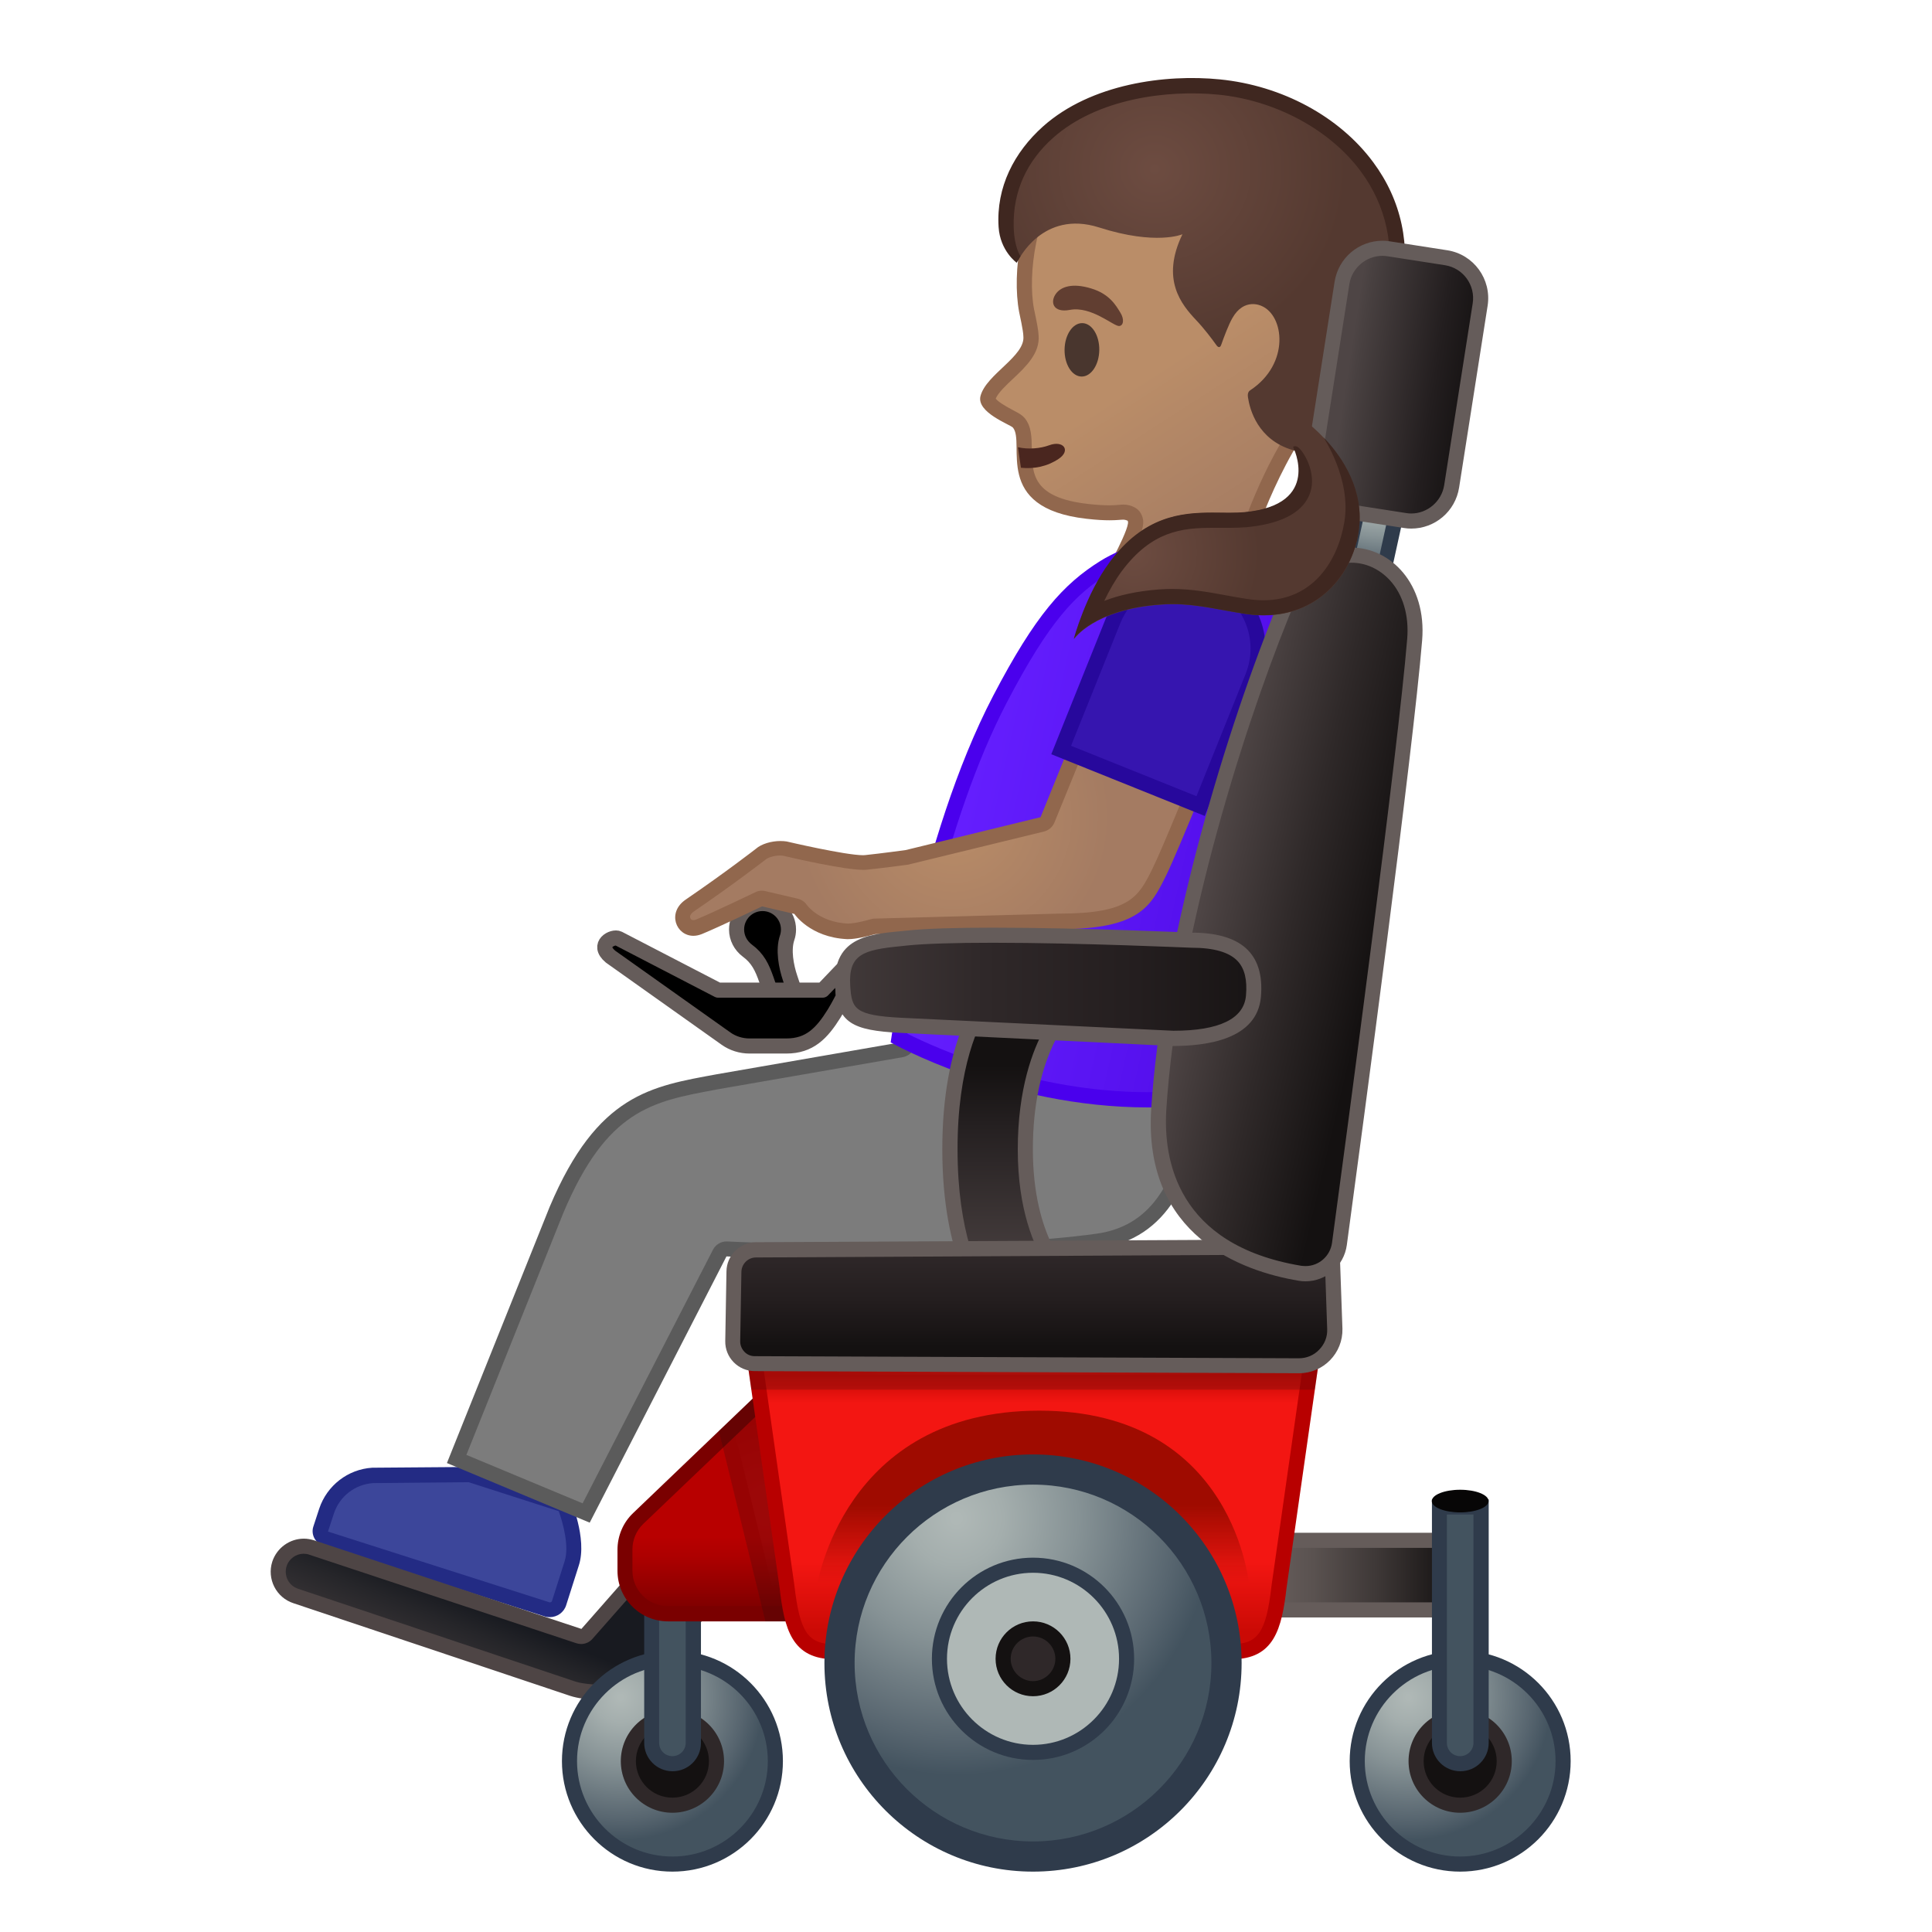
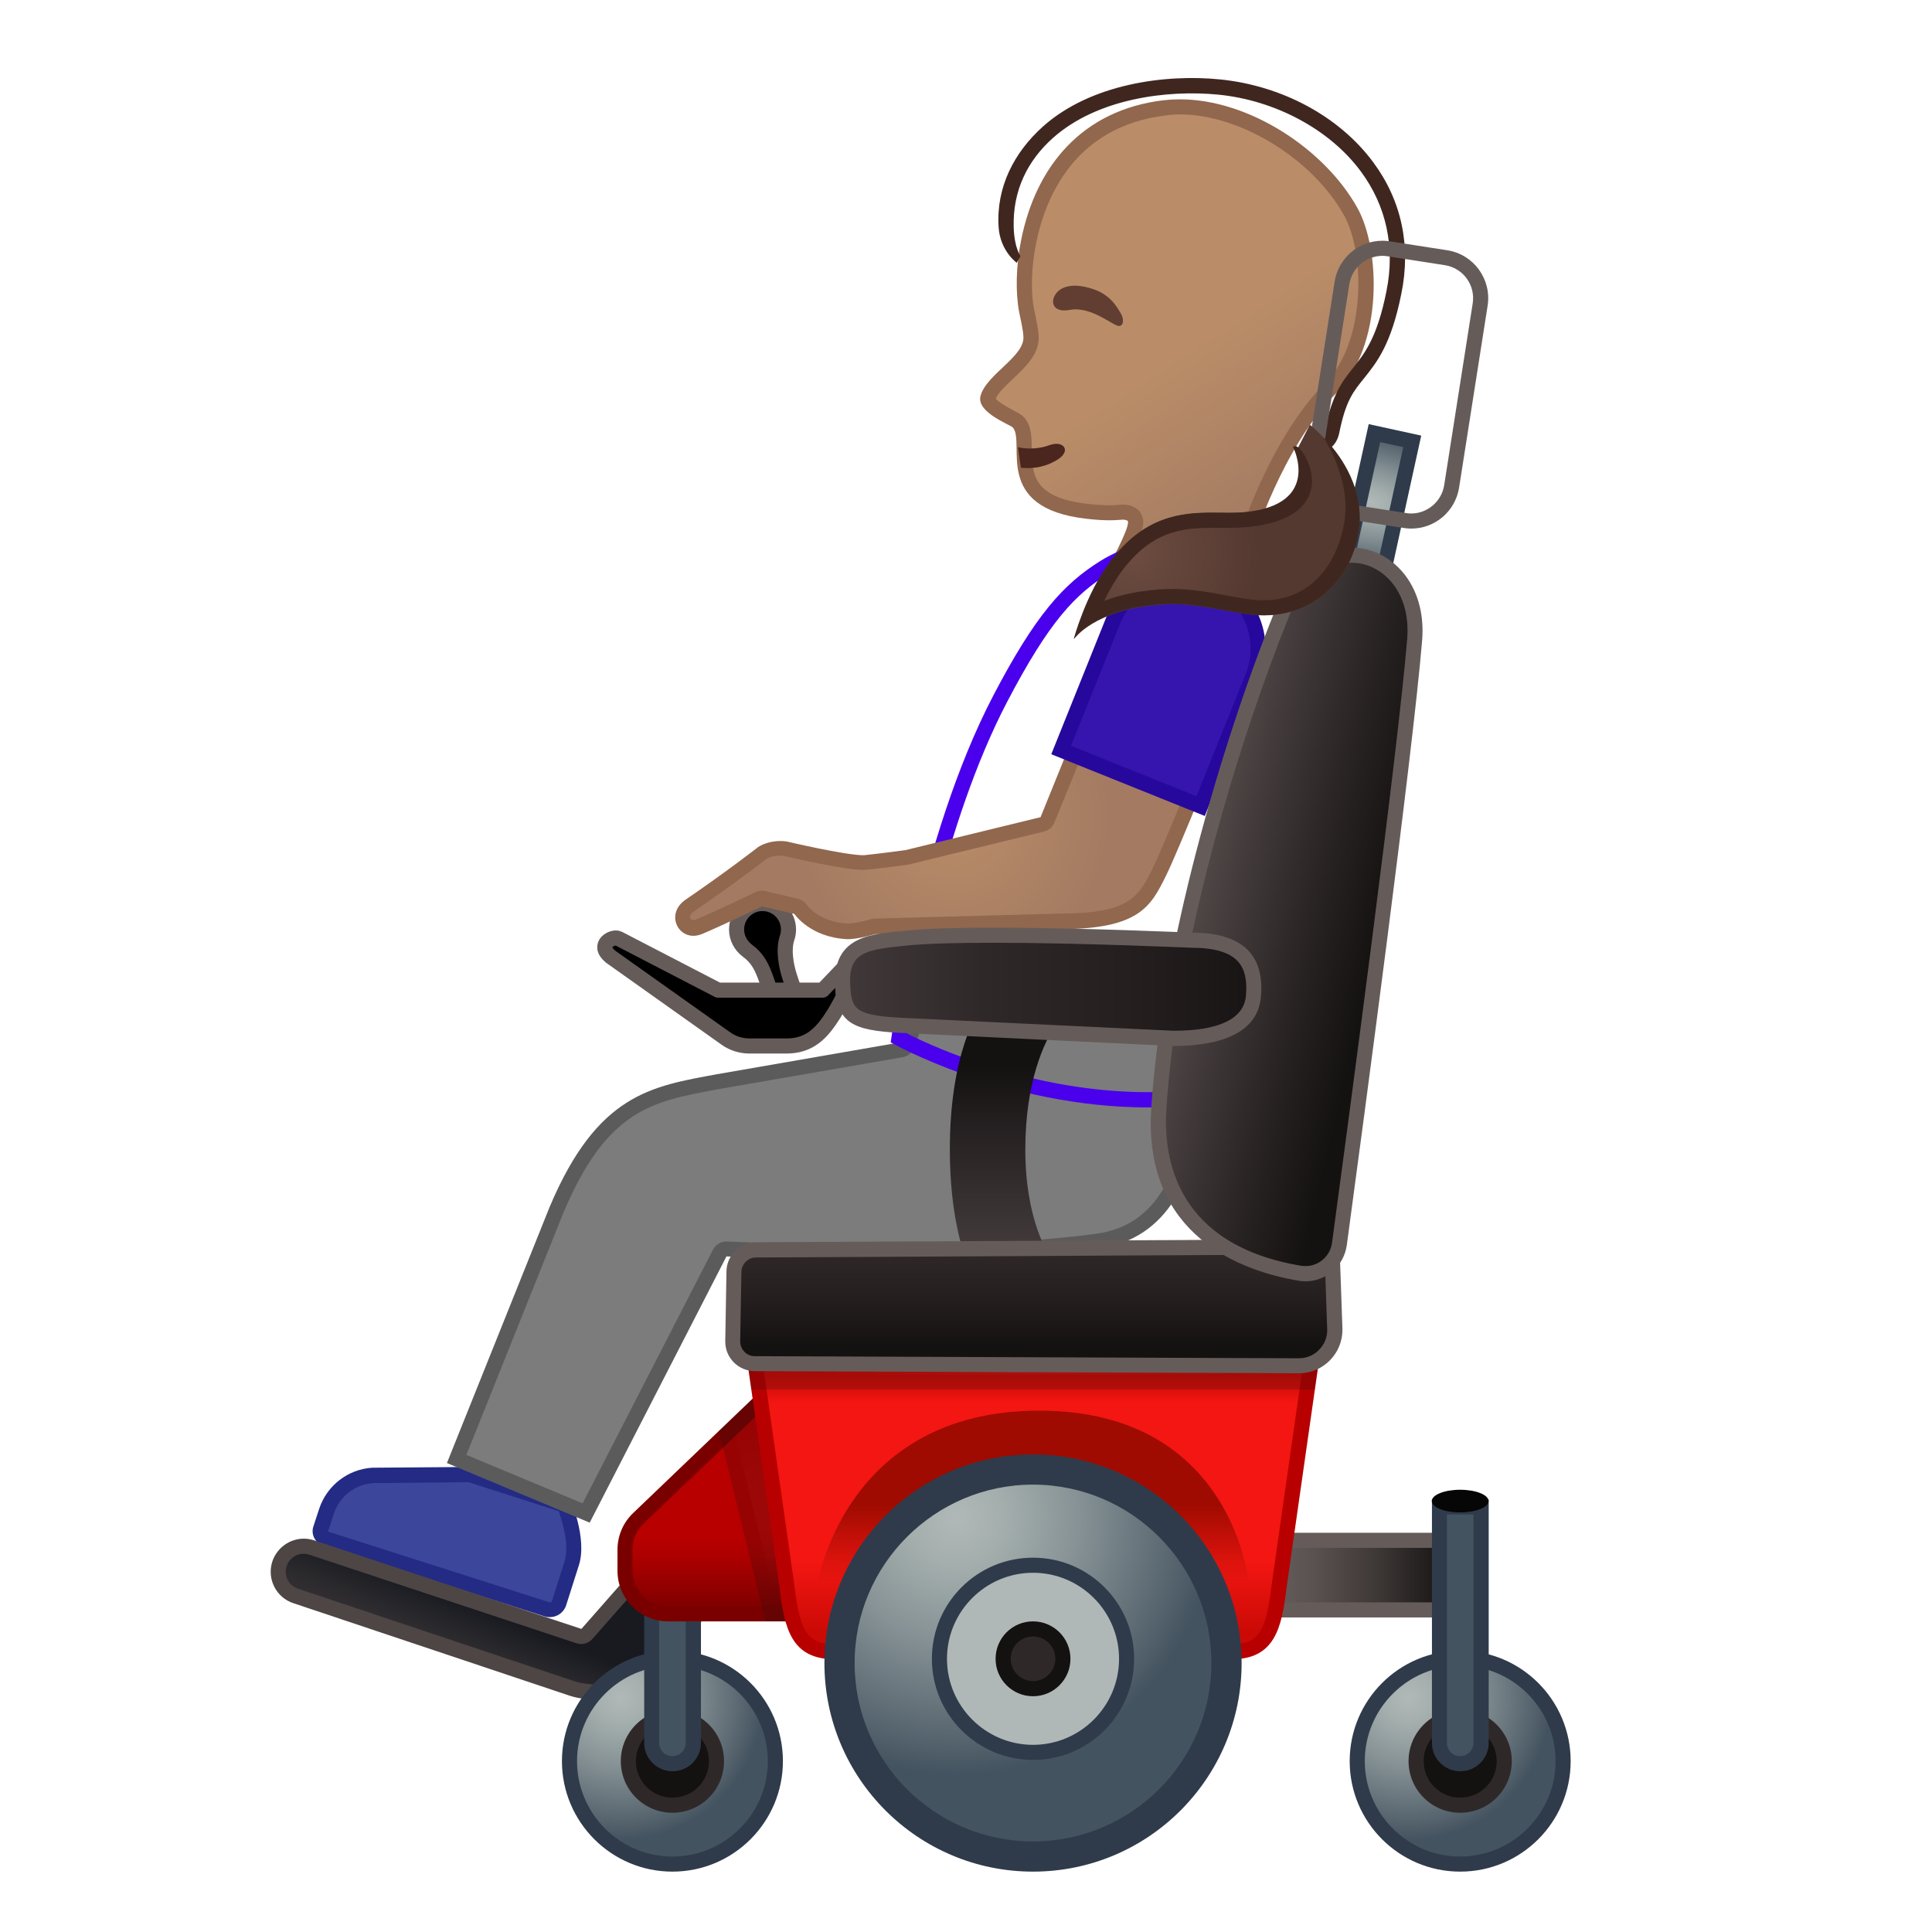
<svg xmlns="http://www.w3.org/2000/svg" enable-background="new 0 0 128 128" viewBox="0 0 128 128">
  <path d="m52.62 65.62-0.27-0.81c-0.27-0.8-0.47-1.88-0.2-2.68 0.06-0.17 0.09-0.36 0.09-0.55 0-0.95-0.77-1.72-1.72-1.72s-1.72 0.77-1.72 1.72c0 0.57 0.28 1.07 0.7 1.39 0.71 0.52 0.99 1.12 1.28 1.95 0.14 0.41 0.25 0.73 0.25 0.73 0.07 0.21 0.59 0.4 0.8 0.4 0.05 0 0.11-0.01 0.16-0.03 0.28-0.09 0.72-0.13 0.63-0.4z" stroke="#655C5A" stroke-linecap="round" stroke-linejoin="round" stroke-miterlimit="10" />
  <path d="m36.43 106.65c-0.07 0-0.13-0.01-0.19-0.03l-14.68-4.7c-0.12-0.04-0.23-0.13-0.29-0.24-0.06-0.12-0.07-0.25-0.03-0.37l0.39-1.19c0.44-1.35 1.65-2.28 3.07-2.37l6.44-0.05 6.27 2.02c0.24 0.62 0.91 2.54 0.48 3.86l-0.84 2.64c-0.1 0.26-0.35 0.43-0.62 0.43z" fill="#3C469A" />
  <path d="m31.05 98.2 5.97 1.92c0.29 0.82 0.7 2.33 0.39 3.31l-0.84 2.64c-0.02 0.06-0.07 0.09-0.14 0.09h-0.02l-14.68-4.69 0.39-1.19c0.38-1.15 1.4-1.94 2.6-2.02l6.33-0.06m0.15-1.01-6.54 0.05c-1.61 0.1-3 1.18-3.51 2.71l-0.39 1.19c-0.17 0.52 0.12 1.08 0.64 1.25l14.68 4.7c0.12 0.04 0.23 0.05 0.35 0.05 0.48 0 0.93-0.31 1.08-0.79l0.84-2.64c0.58-1.79-0.58-4.42-0.58-4.42l-6.57-2.1z" fill="#232B84" />
  <path d="m30.26 96.66 6.62-16.52c2.98-7.05 6.24-7.65 10.38-8.42l0.33-0.06 12.14-2.11c0.18-0.03 0.33-0.16 0.39-0.33l1.07-3.12h17.69c0.28 1.84 1.2 9.42-1.76 13.52-1.07 1.48-2.55 2.36-4.42 2.61-3.62 0.49-8.47 0.74-14.39 0.74-5.58 0-10.1-0.23-10.15-0.23h-0.03c-0.19 0-0.36 0.1-0.44 0.27l-8.84 17.23-8.59-3.58z" fill="#7C7C7C" />
  <path d="m78.44 66.6c0.32 2.32 0.94 9.03-1.74 12.73-1 1.38-2.33 2.17-4.08 2.41-3.6 0.49-8.42 0.74-14.32 0.74-5.56 0-10.08-0.23-10.12-0.23h-0.05c-0.37 0-0.72 0.21-0.89 0.54l-8.64 16.81-7.7-3.21 6.43-16.05c2.88-6.81 5.87-7.36 10.01-8.13l0.32-0.06 12.15-2.11c0.36-0.06 0.66-0.32 0.78-0.66l0.95-2.79h16.9m0.86-0.99h-18.47l-1.18 3.46-12.15 2.11c-4.32 0.8-7.91 1.28-11.08 8.78l-6.81 16.98 9.46 3.95 9.06-17.64s4.52 0.23 10.17 0.23c4.68 0 10.14-0.16 14.46-0.75 9.5-1.28 6.54-17.12 6.54-17.12z" fill="#5B5B5B" />
  <linearGradient id="l" x1="184.02" x2="196.43" y1="-222.17" y2="-197.1" gradientTransform="matrix(.994 -.113 .113 .994 -87.29 251.55)" gradientUnits="userSpaceOnUse">
    <stop stop-color="#BA8D68" offset=".556" />
    <stop stop-color="#A47B62" offset="1" />
  </linearGradient>
  <path d="m74.14 37.33c1.25-2.36 1.12-2.76 1.08-2.93-0.04-0.13-0.17-0.29-0.29-0.35-0.16-0.08-0.32-0.12-0.51-0.12-0.08 0-0.16 0.01-0.27 0.01-0.15 0.01-0.34 0.03-0.63 0.03-0.41 0-0.91-0.03-1.47-0.1-4.14-0.47-4.17-2.51-4.19-4.15-0.01-0.7-0.01-1.3-0.36-1.71-0.1-0.12-0.26-0.2-0.56-0.36-0.4-0.21-1.61-0.84-1.49-1.29 0.13-0.53 0.74-1.1 1.32-1.65 0.8-0.76 1.63-1.54 1.53-2.5 0-0.25-0.12-0.87-0.26-1.5l-0.03-0.14c-0.24-1.26-0.19-2.98 0.14-4.61 1.04-5.13 4.24-8.27 9.01-8.83 0.33-0.04 0.67-0.06 1.01-0.06 4.24 0 9.11 2.99 11.32 6.94 1.49 2.67 1.59 8.76-1.33 11.7-3.22 3.24-5.1 8.54-5.53 9.84l-8.49 1.78z" fill="url(#l)" />
  <path d="m78.17 7.58c4.01 0 8.79 2.94 10.88 6.69 1.38 2.48 1.47 8.37-1.25 11.1-3.1 3.12-4.98 8.08-5.56 9.76l-7.19 1.5c0.83-1.73 0.72-2.1 0.64-2.37-0.09-0.29-0.27-0.52-0.53-0.65-0.23-0.12-0.47-0.18-0.74-0.18-0.09 0-0.19 0.01-0.31 0.02-0.14 0.01-0.32 0.03-0.59 0.03-0.39 0-0.87-0.03-1.42-0.09-3.7-0.42-3.72-1.99-3.74-3.66-0.01-0.76-0.02-1.48-0.47-2.03-0.17-0.2-0.37-0.31-0.71-0.49-0.67-0.35-1.08-0.62-1.21-0.8 0.15-0.38 0.7-0.9 1.15-1.32 0.84-0.79 1.79-1.69 1.69-2.87-0.01-0.32-0.12-0.87-0.27-1.59l-0.03-0.13c-0.23-1.2-0.18-2.85 0.14-4.41 0.57-2.84 2.45-7.71 8.58-8.44 0.3-0.05 0.62-0.07 0.94-0.07m0-1c-0.36 0-0.71 0.02-1.07 0.06-5.4 0.64-8.46 4.37-9.44 9.23-0.36 1.76-0.38 3.53-0.14 4.8 0.03 0.15 0.28 1.26 0.28 1.6 0.14 1.33-2.47 2.53-2.84 3.97-0.28 1.09 1.98 1.89 2.15 2.09 0.85 1.02-1.39 5.33 4.87 6.04 0.69 0.08 1.17 0.1 1.53 0.1 0.49 0 0.73-0.04 0.9-0.04 0.1 0 0.18 0.02 0.28 0.06 0.36 0.19-1.51 3.54-1.51 3.54l9.83-2.05s1.93-6.33 5.5-9.91c3.18-3.19 2.94-9.57 1.42-12.3-2.19-3.92-7.2-7.19-11.76-7.19z" fill="#91674D" />
  <path d="m70.27 28.09-2.44 0.27s0.2 1.12 0.32 1.58c0.64 2.49 2.19 5.16 6.53 5.08 0.39-0.01-1.84-5.6-1.84-5.6l-2.57-1.33z" fill="none" />
  <path d="m67.64 30.99c0.87 0.09 1.74-0.08 2.5-0.59 0.83-0.56 0.31-1.25-0.63-0.9-0.57 0.21-1.36 0.29-2.07 0.13l0.2 1.36z" fill="#4A261F" />
-   <ellipse transform="matrix(.014 -1 1 .014 47.497 94.523)" cx="71.67" cy="23.18" rx="1.77" ry="1.15" fill="#49362E" />
  <path d="m70.89 20.53c-1.15 0.22-1.34-0.55-0.91-1.1 0.32-0.41 1.03-0.71 2.31-0.32 1.21 0.36 1.64 1.12 1.93 1.59 0.29 0.46 0.21 0.89-0.08 0.9-0.39 0-1.83-1.33-3.25-1.07z" fill="#613E31" />
  <radialGradient id="g" cx="135.45" cy="-146.75" r="12.251" gradientTransform="matrix(1.038 .016 -.01 1 -65.556 155.78)" gradientUnits="userSpaceOnUse">
    <stop stop-color="#6D4C41" offset="0" />
    <stop stop-color="#543930" offset="1" />
  </radialGradient>
-   <path d="m80.91 22.84c0.17-0.49 0.5-1.36 0.74-1.77 0.78-1.37 1.9-0.81 1.91-0.81 1.53 0.62 1.92 3.84-0.72 5.59-0.06 0.04-0.21 0.14-0.16 0.47 0.12 0.81 0.65 2.82 2.97 3.5 0.31 0.09 0.58 0.15 0.83 0.18 0.79 0.1 1.51-0.47 1.67-1.26 0.97-4.8 3.01-3.28 4.23-9.39 1.55-7.71-5.03-12.94-11.6-13.59-5.92-0.58-13.99 1.64-14.11 9.28-0.02 1.4 0.78 2.23 0.78 2.23s1.61-3.4 5.37-2.2c3.78 1.21 5.52 0.45 5.52 0.45-1.45 3-0.06 4.66 0.9 5.68 0.55 0.58 1.05 1.25 1.33 1.64 0.14 0.21 0.27 0.21 0.34 0z" fill="url(#g)" />
  <path d="m90.98 10.75c-2.24-3.03-6.04-5.08-10.16-5.49-3.58-0.36-8.54 0.28-11.72 3.12-1.91 1.71-3.11 4.02-2.94 6.66 0.1 1.59 1.2 2.37 1.2 2.37l0.25-0.44s-0.41-0.55-0.45-1.91c-0.07-2.43 0.91-4.41 2.6-5.92 2.94-2.62 7.58-3.2 10.95-2.87 3.78 0.37 7.41 2.32 9.45 5.09 1.69 2.28 2.28 5.02 1.7 7.91-0.62 3.12-1.45 4.15-2.25 5.15-0.74 0.92-1.31 1.7-1.86 4.07-0.28 1.2-1.38 1.52-1.3 1.53 1.32 0.15 2.08-0.36 2.28-1.34 0.43-2.14 0.93-2.74 1.66-3.64 0.83-1.04 1.78-2.22 2.45-5.57 0.66-3.19 0.01-6.2-1.86-8.72z" fill="#3F2720" />
  <linearGradient id="f" x1="64.41" x2="83.819" y1="52.665" y2="52.665" gradientTransform="matrix(.976 .217 -.217 .976 11.795 -13.97)" gradientUnits="userSpaceOnUse">
    <stop stop-color="#651FFF" offset="0" />
    <stop stop-color="#5914F2" offset=".705" />
    <stop stop-color="#530EEB" offset="1" />
  </linearGradient>
-   <path d="m76.08 72.88c-8.22 0-15.03-3.31-16.51-4.09 0.33-2.16 2.28-14.02 6.69-22.47 2.86-5.47 4.7-7.34 6.92-8.72 1.38-0.86 3.87-1.73 6.31-1.73 1.31 0 3.1 0.26 4.14 1.5 1.85 2.19 1.67 3.28 1.31 5.46-0.06 0.37-0.12 0.76-0.18 1.19l-6.43 28.78c-0.74 0.05-1.49 0.08-2.25 0.08z" fill="url(#f)" />
  <path d="m79.5 36.36c1.21 0 2.84 0.23 3.76 1.32 1.7 2.02 1.55 2.91 1.2 5.05-0.06 0.36-0.12 0.74-0.18 1.16l-6.35 28.41c-0.61 0.04-1.23 0.06-1.85 0.06-7.61 0-14.02-2.9-15.96-3.87 0.45-2.85 2.41-13.95 6.59-21.96 2.82-5.4 4.54-7.16 6.74-8.53 1.32-0.81 3.7-1.64 6.05-1.64m-0.01-1c-2.38 0-4.97 0.8-6.58 1.8-2.47 1.54-4.32 3.6-7.1 8.92-4.95 9.47-6.8 22.98-6.8 22.98s7.56 4.31 17.06 4.31c0.87 0 1.76-0.04 2.66-0.12l6.52-29.18c0.42-3.02 1.08-4.28-1.24-7.04-1.01-1.2-2.7-1.67-4.52-1.67z" fill="#4A00ED" />
  <radialGradient id="e" cx="63.254" cy="54.237" r="13.776" gradientTransform="matrix(1 .028 -.028 1 1.459 -1.873)" gradientUnits="userSpaceOnUse">
    <stop stop-color="#BA8D68" offset=".002" />
    <stop stop-color="#A47B62" offset=".755" />
  </radialGradient>
  <path d="m79.3 47.9-7.95-1.49c-0.01 0 0.58 0.34 0.58 0.35-0.08 0.29-2.49 7.61-2.49 7.61l-11.77 2.84s-5.15-0.98-5.9-0.93c-1.42 0.09-2.53 0.94-3.44 1.88-1.03 1.05-2.94 1.04-3.15 2.5-0.17 1.2 2.87 0.29 3.38-0.33 0.18-0.22 1.49-0.77 1.85-0.71 0.57 0.1 1.22 0.38 1.79 0.48 0.93 0.16 1.78 1.08 2.65 1.44 0.63 0.26 1.37 0.43 2.04 0.24 0.31-0.09 0.51-0.23 0.83-0.25 0.24-0.01 10.01-0.51 14.02-0.37 4.78 0.16 5.42-4.01 6.16-5.5 0.67-1.37 2.26-6.7 2.59-6.59 1.89 0.6-1.18-1.17-1.19-1.17z" fill="url(#e)" />
  <path d="m72.55 47.89 7.27 1.38c-0.88 2.2-2.82 6.98-3.47 8.29-0.92 1.85-1.48 2.97-6.19 2.97l-12.21 0.33c-0.08 0-0.17 0.01-0.25 0.04-0.89 0.25-1.32 0.29-1.53 0.29h-0.01c-1.88-0.1-2.67-1.19-2.7-1.23-0.14-0.21-0.36-0.36-0.61-0.42l-2.14-0.5c-0.07-0.02-0.15-0.03-0.23-0.03-0.15 0-0.3 0.03-0.43 0.1-0.03 0.01-2.76 1.33-3.93 1.81-0.07 0.03-0.14 0.04-0.19 0.04-0.14 0-0.18-0.1-0.2-0.15-0.06-0.18 0.13-0.35 0.25-0.43 2.68-1.83 4.66-3.37 4.68-3.38 0.02-0.02 0.04-0.03 0.06-0.05 0.15-0.13 0.55-0.27 0.97-0.27 0.08 0 0.16 0.01 0.22 0.02 0.54 0.13 4.02 0.93 5.27 0.93 0.09 0 0.17 0 0.24-0.01 0.92-0.09 2.41-0.29 2.71-0.33 0.03 0 0.07-0.01 0.1-0.02l8.94-2.18c0.31-0.08 0.57-0.3 0.69-0.6l2.69-6.6m-0.62-1.13-2.99 7.38-8.94 2.18s-1.69 0.23-2.66 0.33c-0.04 0-0.09 0.01-0.15 0.01-1.2 0-5.07-0.91-5.07-0.91-0.13-0.02-0.27-0.03-0.42-0.03-0.58 0-1.25 0.18-1.64 0.53 0 0-1.94 1.51-4.63 3.35-1.26 0.86-0.64 2.4 0.51 2.4 0.18 0 0.37-0.04 0.57-0.12 1.21-0.5 3.98-1.83 3.98-1.83l2.14 0.5s1.03 1.55 3.48 1.67h0.1c0.52 0 1.26-0.19 1.77-0.33l12.21-0.33c5.31 0 6.05-1.51 7.06-3.54 0.87-1.76 3.95-9.48 3.95-9.48l-9.27-1.78z" fill="#91674D" />
  <path d="m70.3 49.68 3.45-8.57c0.76-1.9 2.58-3.12 4.62-3.12 0.64 0 1.26 0.12 1.86 0.36 1.23 0.5 2.2 1.44 2.72 2.67 0.52 1.22 0.54 2.58 0.04 3.81l-3.45 8.57-9.24-3.72z" fill="#3615AF" />
  <path d="m78.37 38.49c0.57 0 1.13 0.11 1.67 0.32 1.11 0.45 1.98 1.3 2.45 2.4s0.48 2.32 0.04 3.43l-3.26 8.11-8.31-3.34 3.26-8.11c0.68-1.71 2.31-2.81 4.15-2.81m0-1c-2.17 0-4.23 1.3-5.09 3.44l-3.63 9.04 10.17 4.09 3.63-9.04c1.13-2.81-0.23-6-3.04-7.13-0.67-0.28-1.36-0.4-2.04-0.4z" fill="#27089C" />
  <linearGradient id="d" x1="82.335" x2="96.243" y1="104.35" y2="104.35" gradientUnits="userSpaceOnUse">
    <stop stop-color="#655C5A" offset=".158" />
    <stop stop-color="#5A5250" offset=".335" />
    <stop stop-color="#3D3736" offset=".646" />
    <stop stop-color="#141111" offset="1" />
  </linearGradient>
  <rect x="82.33" y="102.05" width="13.91" height="4.61" fill="url(#d)" />
  <path d="m95.74 102.55v3.61h-12.91v-3.61h12.91m1-1h-14.91v5.61h14.91v-5.61z" fill="#655C5A" />
  <linearGradient id="c" x1="28.816" x2="32.762" y1="116.56" y2="106.93" gradientUnits="userSpaceOnUse">
    <stop stop-color="#4E4545" offset=".21" />
    <stop stop-color="#433C3D" offset=".441" />
    <stop stop-color="#252529" offset=".844" />
    <stop stop-color="#181A20" offset="1" />
  </linearGradient>
  <path d="m39.78 112.12c-0.82 0-1.48-0.12-1.83-0.23l-18.34-6.13c-0.43-0.14-0.78-0.44-0.99-0.84s-0.24-0.86-0.1-1.29c0.23-0.7 0.87-1.17 1.61-1.17 0.18 0 0.35 0.03 0.52 0.08l17.7 5.87c0.05 0.02 0.1 0.03 0.16 0.03 0.14 0 0.28-0.06 0.38-0.17l9.62-10.94 1.85 4.77c-1.19 1.41-7.55 8.94-7.75 9.17-0.47 0.53-1.5 0.85-2.83 0.85z" fill="url(#c)" />
  <path d="m48.34 98.26 1.44 3.72c-1.56 1.85-7.37 8.72-7.56 8.94-0.36 0.43-1.3 0.69-2.45 0.69-0.76 0-1.38-0.11-1.67-0.21l-18.35-6.14c-0.3-0.1-0.55-0.31-0.69-0.59s-0.17-0.61-0.07-0.91c0.16-0.49 0.62-0.82 1.13-0.82 0.12 0 0.25 0.02 0.36 0.06l17.71 5.87c0.1 0.03 0.21 0.05 0.31 0.05 0.28 0 0.56-0.12 0.75-0.34l9.09-10.32m0.34-1.9-10.16 11.56-17.71-5.87c-0.23-0.07-0.45-0.11-0.68-0.11-0.92 0-1.78 0.59-2.09 1.52-0.37 1.15 0.26 2.39 1.41 2.76l18.34 6.14c0.46 0.15 1.19 0.26 1.98 0.26 1.21 0 2.55-0.26 3.21-1.05 0.22-0.26 7.94-9.4 7.94-9.4l-2.24-5.81z" fill="#4E4545" />
  <radialGradient id="b" cx="41.125" cy="112.45" r="9.476" gradientUnits="userSpaceOnUse">
    <stop stop-color="#AFB8B6" offset=".017" />
    <stop stop-color="#A4AEAD" offset=".183" />
    <stop stop-color="#869295" offset=".475" />
    <stop stop-color="#57656F" offset=".857" />
    <stop stop-color="#43535F" offset="1" />
  </radialGradient>
  <path d="m44.55 123.5c-3.76 0-6.82-3.06-6.82-6.82s3.06-6.82 6.82-6.82 6.82 3.06 6.82 6.82-3.06 6.82-6.82 6.82z" fill="url(#b)" />
  <path d="m44.55 110.36c3.49 0 6.32 2.84 6.32 6.32s-2.83 6.32-6.32 6.32-6.32-2.84-6.32-6.32 2.84-6.32 6.32-6.32m0-1c-4.04 0-7.32 3.28-7.32 7.32s3.28 7.32 7.32 7.32 7.32-3.28 7.32-7.32-3.27-7.32-7.32-7.32z" fill="#2F3B4B" />
  <path d="m44.55 119.6c-1.61 0-2.92-1.31-2.92-2.92s1.31-2.92 2.92-2.92 2.92 1.31 2.92 2.92-1.31 2.92-2.92 2.92z" fill="#141111" />
  <path d="m44.55 114.26c1.33 0 2.42 1.08 2.42 2.42s-1.08 2.42-2.42 2.42-2.42-1.08-2.42-2.42 1.09-2.42 2.42-2.42m0-1c-1.89 0-3.42 1.53-3.42 3.42s1.53 3.42 3.42 3.42 3.42-1.53 3.42-3.42-1.53-3.42-3.42-3.42z" fill="#2F2829" />
  <path d="m44.55 116.85c-0.76 0-1.38-0.62-1.38-1.38v-10.72h2.75v10.72c0.01 0.76-0.61 1.38-1.37 1.38z" fill="#43535F" />
  <path d="m45.43 105.25v10.22c0 0.48-0.39 0.88-0.88 0.88s-0.88-0.39-0.88-0.88v-10.22h1.76m1-1h-3.75v11.22c0 1.04 0.84 1.88 1.88 1.88s1.88-0.84 1.88-1.88v-11.22h-0.01z" fill="#2F3B4B" />
  <linearGradient id="a" x1="47.455" x2="47.455" y1="99.091" y2="106.83" gradientUnits="userSpaceOnUse">
    <stop stop-color="#B80000" offset=".351" />
    <stop stop-color="#AD0000" offset=".52" />
    <stop stop-color="#8F0000" offset=".817" />
    <stop stop-color="#7A0000" offset="1" />
  </linearGradient>
  <path d="m44.25 106.92c-1.57 0-2.85-1.28-2.85-2.85v-1.4c0-0.77 0.32-1.52 0.88-2.06l8.5-8.14 2.72 14.44h-9.25z" fill="url(#a)" />
  <path d="m50.46 93.47 2.44 12.94h-8.65c-1.3 0-2.35-1.05-2.35-2.35v-1.4c0-0.64 0.26-1.26 0.72-1.7l7.84-7.49m0.65-2-9.17 8.78c-0.66 0.63-1.03 1.51-1.03 2.42v1.4c0 1.85 1.5 3.35 3.35 3.35h9.86l-3.01-15.95z" fill="#7A0000" />
  <g opacity=".2">
    <radialGradient id="v" cx="50.842" cy="99.696" r="5.443" gradientUnits="userSpaceOnUse">
      <stop stop-color="#2F2829" offset=".15" />
      <stop stop-color="#241E1F" offset=".574" />
      <stop stop-color="#141111" offset="1" />
    </radialGradient>
    <polygon points="51.09 106.92 48.18 94.97 50.79 92.47 53.51 106.92" fill="url(#v)" />
    <path d="m50.46 93.47 2.44 12.94h-1.42l-2.75-11.29 1.73-1.65m0.68-1.84-0.2 0.01-3.31 3.17 3.08 12.61h3.41l-2.98-15.79z" fill="#141111" />
  </g>
  <radialGradient id="u" cx="93.315" cy="112.45" r="9.476" gradientUnits="userSpaceOnUse">
    <stop stop-color="#AFB8B6" offset=".017" />
    <stop stop-color="#A4AEAD" offset=".183" />
    <stop stop-color="#869295" offset=".475" />
    <stop stop-color="#57656F" offset=".857" />
    <stop stop-color="#43535F" offset="1" />
  </radialGradient>
  <circle cx="96.74" cy="116.68" r="6.82" fill="url(#u)" />
  <path d="m96.74 110.36c3.49 0 6.32 2.84 6.32 6.32s-2.84 6.32-6.32 6.32-6.32-2.84-6.32-6.32 2.84-6.32 6.32-6.32m0-1c-4.04 0-7.32 3.28-7.32 7.32s3.28 7.32 7.32 7.32 7.32-3.28 7.32-7.32-3.27-7.32-7.32-7.32z" fill="#2F3B4B" />
  <circle cx="96.74" cy="116.68" r="2.92" fill="#141111" />
  <path d="m96.74 114.26c1.33 0 2.42 1.08 2.42 2.42s-1.08 2.42-2.42 2.42-2.42-1.08-2.42-2.42 1.09-2.42 2.42-2.42m0-1c-1.89 0-3.42 1.53-3.42 3.42s1.53 3.42 3.42 3.42 3.42-1.53 3.42-3.42-1.53-3.42-3.42-3.42z" fill="#2F2829" />
  <radialGradient id="t" cx="68.192" cy="94.795" r="3.089" gradientUnits="userSpaceOnUse">
    <stop stop-color="#AFB8B6" offset=".017" />
    <stop stop-color="#A4AEAD" offset=".183" />
    <stop stop-color="#869295" offset=".475" />
    <stop stop-color="#57656F" offset=".857" />
    <stop stop-color="#43535F" offset="1" />
  </radialGradient>
  <rect x="66.49" y="90.77" width="3.4" height="8.05" fill="url(#t)" />
  <path d="m69.39 91.27v7.05h-2.4v-7.05h2.4m1-1h-4.4v9.05h4.4v-9.05z" fill="#2F3B4B" />
  <linearGradient id="s" x1="66.517" x2="66.517" y1="87.479" y2="70.178" gradientUnits="userSpaceOnUse">
    <stop stop-color="#4E4545" offset="0" />
    <stop stop-color="#433B3B" offset=".269" />
    <stop stop-color="#252021" offset=".74" />
    <stop stop-color="#141111" offset=".977" />
  </linearGradient>
  <path d="m65.42 86.28c-0.73-0.96-2.49-3.92-2.49-10.13 0-6.22 1.77-9.18 2.5-10.14l4.47 1.95c-0.68 1.05-1.97 3.64-1.97 8.19 0 4.52 1.4 6.96 2.18 7.96l-4.69 2.17z" fill="url(#s)" />
-   <path d="m65.6 66.64 3.58 1.56c-0.74 1.33-1.75 3.91-1.75 7.96 0 4.02 1.1 6.47 1.93 7.76l-3.76 1.74c-0.75-1.15-2.16-4.04-2.16-9.5-0.01-5.49 1.42-8.39 2.16-9.52m-0.32-1.24c-0.48 0.53-2.85 3.52-2.85 10.74s2.37 10.22 2.85 10.74l5.65-2.61s-2.5-2.18-2.5-8.13c0-5.9 2.24-8.4 2.24-8.4l-5.39-2.34z" fill="#655C5A" />
  <linearGradient id="r" x1="68.442" x2="68.442" y1="108.09" y2="91.13" gradientUnits="userSpaceOnUse">
    <stop stop-color="#CB0A05" offset="0" />
    <stop stop-color="#F31612" offset=".271" />
    <stop stop-color="#F31612" offset=".892" />
    <stop stop-color="#D80E09" offset=".956" />
    <stop stop-color="#CB0A05" offset="1" />
  </linearGradient>
  <path d="m55.28 109.43c-2.27 0-2.8-1.33-3.14-4.31l-2.15-15.06h36.9l-2.14 15.05c-0.34 2.99-0.88 4.32-3.14 4.32h-26.33z" fill="url(#r)" />
  <path d="m86.31 90.56-2.07 14.51c-0.35 3.07-0.89 3.86-2.64 3.86h-26.32c-1.75 0-2.29-0.79-2.65-3.89l-2.06-14.48h35.74m1.16-1h-38.05l2.23 15.62c0.31 2.75 0.81 4.75 3.64 4.75h26.31c2.82 0 3.32-2.01 3.64-4.75l2.23-15.62z" fill="#B80000" />
  <g opacity=".2">
    <radialGradient id="q" cx="68.442" cy="90.814" r="13.055" gradientUnits="userSpaceOnUse">
      <stop stop-color="#2F2829" offset=".15" />
      <stop stop-color="#241E1F" offset=".574" />
      <stop stop-color="#141111" offset="1" />
    </radialGradient>
    <polygon points="50.21 91.57 49.99 90.06 86.89 90.06 86.67 91.57" fill="url(#q)" />
    <path d="m86.31 90.56-0.07 0.51h-35.6l-0.07-0.51h35.74m1.16-1zm0 0h-38.05l0.36 2.51h37.33l0.36-2.51z" fill="#141111" />
  </g>
  <linearGradient id="p" x1="68.492" x2="68.492" y1="80.198" y2="89.236" gradientUnits="userSpaceOnUse">
    <stop stop-color="#4E4545" offset="0" />
    <stop stop-color="#433B3B" offset=".136" />
    <stop stop-color="#2F2829" offset=".303" />
    <stop stop-color="#241E1F" offset=".65" />
    <stop stop-color="#141111" offset="1" />
  </linearGradient>
  <path d="m50.01 90.33c-0.39 0-0.76-0.16-1.04-0.44s-0.42-0.65-0.42-1.05l0.08-4.61c0.01-0.79 0.66-1.44 1.46-1.45l38.16-0.19 0.19 5.44c0.02 0.64-0.22 1.25-0.67 1.72-0.45 0.46-1.05 0.72-1.7 0.72l-36.06-0.14z" fill="url(#p)" />
  <path d="m87.76 83.11 0.17 4.95c0.02 0.51-0.17 0.99-0.53 1.36-0.35 0.37-0.83 0.57-1.35 0.57l-36.05-0.14c-0.26 0-0.5-0.1-0.68-0.29s-0.28-0.43-0.28-0.69l0.08-4.61c0.01-0.52 0.44-0.95 0.96-0.95l37.68-0.2m0.97-1.01-38.65 0.2c-1.07 0.01-1.94 0.87-1.95 1.94l-0.08 4.61c-0.02 1.09 0.86 1.99 1.96 1.99l36.05 0.14h0.01c1.62 0 2.91-1.34 2.87-2.95l-0.21-5.93z" fill="#655C5A" />
  <linearGradient id="o" x1="68.442" x2="68.442" y1="93.466" y2="105.17" gradientUnits="userSpaceOnUse">
    <stop stop-color="#9F0B00" offset=".533" />
    <stop stop-color="#9F0B00" stop-opacity="0" offset=".976" />
  </linearGradient>
  <path d="m54.11 105.17h28.67s-0.88-11.71-13.93-11.71-14.74 11.71-14.74 11.71z" fill="url(#o)" />
  <radialGradient id="n" cx="63.365" cy="100.6" r="17.005" gradientUnits="userSpaceOnUse">
    <stop stop-color="#AFB8B6" offset=".017" />
    <stop stop-color="#A4AEAD" offset=".183" />
    <stop stop-color="#869295" offset=".475" />
    <stop stop-color="#57656F" offset=".857" />
    <stop stop-color="#43535F" offset="1" />
  </radialGradient>
  <path d="M68.44,123c-7.07,0-12.82-5.75-12.82-12.82s5.75-12.82,12.82-12.82 s12.82,5.75,12.82,12.82S75.51,123,68.44,123z" fill="url(#n)" />
  <path d="m68.44 98.36c6.52 0 11.82 5.3 11.82 11.82s-5.3 11.82-11.82 11.82-11.82-5.3-11.82-11.82 5.31-11.82 11.82-11.82m0-2c-7.63 0-13.82 6.19-13.82 13.82s6.19 13.82 13.82 13.82 13.82-6.19 13.82-13.82-6.19-13.82-13.82-13.82z" fill="#2F3B4B" />
  <path d="m68.44 116.11c-3.42 0-6.2-2.78-6.2-6.2s2.78-6.2 6.2-6.2 6.2 2.78 6.2 6.2-2.78 6.2-6.2 6.2z" fill="#AFB8B6" />
  <path d="m68.44 104.2c3.15 0 5.7 2.56 5.7 5.7s-2.56 5.7-5.7 5.7-5.7-2.56-5.7-5.7 2.56-5.7 5.7-5.7m0-1c-3.7 0-6.7 3-6.7 6.7s3 6.7 6.7 6.7 6.7-3 6.7-6.7-3-6.7-6.7-6.7z" fill="#2F3B4B" />
  <path d="m68.44 111.89c-1.09 0-1.99-0.89-1.99-1.98s0.89-1.98 1.99-1.98c1.09 0 1.98 0.89 1.98 1.98s-0.88 1.98-1.98 1.98z" fill="#2F2829" />
  <path d="m68.44 108.42c0.82 0 1.48 0.67 1.48 1.48s-0.67 1.48-1.48 1.48-1.48-0.67-1.48-1.48 0.66-1.48 1.48-1.48m0-1c-1.37 0-2.48 1.11-2.48 2.48s1.11 2.48 2.48 2.48 2.48-1.11 2.48-2.48-1.11-2.48-2.48-2.48z" fill="#141111" />
  <path d="m96.74 116.85c-0.76 0-1.38-0.62-1.38-1.38v-15.63h2.75v15.63c0.01 0.76-0.61 1.38-1.37 1.38z" fill="#43535F" />
  <path d="m97.62 100.34v15.13c0 0.48-0.39 0.88-0.88 0.88s-0.88-0.39-0.88-0.88v-15.13h1.76m1-1h-3.75v16.13c0 1.04 0.84 1.88 1.88 1.88s1.88-0.84 1.88-1.88v-16.13h-0.01z" fill="#2F3B4B" />
  <ellipse cx="96.74" cy="99.45" rx="1.88" ry=".75" fill="#070606" />
  <path d="m55.78 64.26-1.28 1.34h-6.92l-6.6-3.42c-0.37-0.19-1.5 0.39-0.53 1.2l7.65 5.43c0.45 0.32 1 0.49 1.55 0.49h2.45c1.54 0 2.35-0.84 3.17-2.16 0.31-0.51 0.6-1.09 0.6-1.09l-0.09-1.79z" stroke="#655C5A" stroke-linecap="round" stroke-linejoin="round" stroke-miterlimit="10" />
  <radialGradient id="m" cx="86.951" cy="32.185" r="4.689" gradientTransform="matrix(1.623 .356 -.214 .977 -43.436 -29.126)" gradientUnits="userSpaceOnUse">
    <stop stop-color="#AFB8B6" offset=".017" />
    <stop stop-color="#A4AEAD" offset=".183" />
    <stop stop-color="#869295" offset=".475" />
    <stop stop-color="#57656F" offset=".857" />
    <stop stop-color="#43535F" offset="1" />
  </radialGradient>
  <polygon points="88.24 41.57 91.06 28.69 93.56 29.24 90.74 42.12" fill="url(#m)" />
  <path d="m91.44 29.29 1.53 0.33-2.61 11.9-1.53-0.33 2.61-11.9m-0.76-1.19-3.04 13.85 3.48 0.76 3.04-13.85-3.48-0.76z" fill="#2F3B4B" />
  <linearGradient id="k" x1="87.738" x2="97.665" y1="24.75" y2="26.272" gradientUnits="userSpaceOnUse">
    <stop stop-color="#4E4545" offset=".15" />
    <stop stop-color="#494141" offset=".203" />
    <stop stop-color="#231E1F" offset=".726" />
    <stop stop-color="#141111" offset="1" />
  </linearGradient>
-   <path d="m93.5 34.52c-0.14 0-0.28-0.01-0.42-0.03l-3.79-0.59c-0.72-0.11-1.35-0.5-1.77-1.08-0.43-0.59-0.6-1.3-0.49-2.02l1.89-12.05c0.21-1.33 1.33-2.29 2.68-2.29 0.14 0 0.28 0.01 0.42 0.03l3.79 0.59c1.48 0.23 2.49 1.62 2.26 3.1l-1.89 12.05c-0.21 1.31-1.36 2.29-2.68 2.29z" fill="url(#k)" />
  <path d="m91.59 16.95c0.11 0 0.23 0.01 0.35 0.03l3.79 0.59c1.21 0.19 2.03 1.32 1.84 2.53l-1.89 12.05c-0.17 1.07-1.11 1.87-2.18 1.87-0.12 0-0.23-0.01-0.35-0.03l-3.79-0.59c-0.58-0.09-1.1-0.41-1.45-0.88s-0.49-1.06-0.4-1.65l1.89-12.05c0.17-1.07 1.11-1.87 2.19-1.87m0-1c-1.56 0-2.92 1.13-3.17 2.72l-1.89 12.05c-0.27 1.75 0.92 3.4 2.68 3.67l3.79 0.59c0.17 0.03 0.34 0.04 0.5 0.04 1.56 0 2.92-1.13 3.17-2.72l1.89-12.05c0.27-1.75-0.92-3.4-2.68-3.67l-3.79-0.59c-0.17-0.03-0.34-0.04-0.5-0.04z" fill="#655C5A" />
  <linearGradient id="j" x1="79.873" x2="91.553" y1="58.665" y2="61.407" gradientUnits="userSpaceOnUse">
    <stop stop-color="#4E4545" offset="0" />
    <stop stop-color="#2F2929" offset=".502" />
    <stop stop-color="#141111" offset="1" />
  </linearGradient>
  <path d="m86.49 84.38c-0.12 0-0.25-0.01-0.38-0.03-3.71-0.62-9.85-2.86-9.34-10.85 0.7-11.05 4.83-24.6 8.16-32.85 0.99-2.46 2.67-3.87 4.6-3.87 1.09 0 2.12 0.47 2.9 1.32 0.97 1.06 1.43 2.58 1.29 4.28-0.6 7.3-3.69 30.43-4.99 40.04-0.15 1.11-1.11 1.96-2.24 1.96z" fill="url(#j)" />
  <path d="m89.53 37.28c0.95 0 1.85 0.41 2.54 1.15 0.88 0.95 1.29 2.34 1.16 3.9-0.62 7.54-3.97 32.53-4.98 40.01-0.12 0.88-0.87 1.54-1.75 1.54-0.1 0-0.2-0.01-0.3-0.02-8.25-1.38-9.13-7.06-8.93-10.33 0.7-10.99 4.81-24.48 8.13-32.7 0.91-2.26 2.41-3.55 4.13-3.55m0-1c-1.88 0-3.88 1.26-5.06 4.18-3.64 9.03-7.53 22.5-8.2 33.01-0.53 8.41 5.99 10.75 9.76 11.38 0.16 0.03 0.31 0.04 0.46 0.04 1.36 0 2.55-1.01 2.74-2.4 1.09-8.06 4.37-32.55 4.99-40.06 0.31-3.74-2.08-6.15-4.69-6.15z" fill="#655C5A" />
  <linearGradient id="i" x1="46.338" x2="86.479" y1="65.378" y2="65.378" gradientUnits="userSpaceOnUse">
    <stop stop-color="#4E4545" offset="0" />
    <stop stop-color="#433B3B" offset=".211" />
    <stop stop-color="#2F2829" offset=".47" />
    <stop stop-color="#241E1F" offset=".722" />
    <stop stop-color="#141111" offset=".977" />
  </linearGradient>
  <path d="m59.67 67.93c-3.23-0.17-3.72-0.7-3.84-2.58-0.17-2.58 1.39-2.92 3.77-3.15l0.47-0.05c1.2-0.13 3.13-0.19 5.72-0.19 5.8 0 13.04 0.33 13.12 0.33 1.66 0 2.81 0.36 3.46 1.07 0.54 0.59 0.77 1.48 0.67 2.64-0.16 1.86-1.96 2.8-5.35 2.8l-18.02-0.87z" fill="url(#i)" />
  <path d="m65.8 62.46c5.78 0 13.02 0.33 13.14 0.33 1.49 0 2.52 0.3 3.07 0.9 0.45 0.49 0.63 1.23 0.54 2.26-0.13 1.55-1.77 2.34-4.81 2.34l-18.04-0.86c-3.1-0.16-3.27-0.6-3.37-2.12-0.13-2.08 0.86-2.38 3.32-2.62l0.47-0.05c1.19-0.12 3.1-0.18 5.68-0.18m0-1c-2.32 0-4.42 0.05-5.78 0.2-2.08 0.22-4.91 0.22-4.69 3.72 0.15 2.38 1.14 2.89 4.31 3.05l18.04 0.87c2.25 0 5.61-0.42 5.86-3.26 0.25-2.93-1.39-4.25-4.6-4.25 0 0-7.27-0.33-13.14-0.33z" fill="#655C5A" />
  <radialGradient id="h" cx="75.117" cy="36.629" r="8.343" gradientUnits="userSpaceOnUse">
    <stop stop-color="#6D4C41" offset="0" />
    <stop stop-color="#543930" offset="1" />
  </radialGradient>
  <path d="m82.54 40.68c-2.02-0.3-3.58-0.77-5.62-0.62-4.44 0.31-5.76 2.28-5.76 2.28s0.79-2.96 2.38-5.09c3.09-4.15 6.54-3.07 8.96-3.31 5.12-0.5 3.4-4.09 3.4-4.09l0.88-1.71s3.54 2.75 3.29 6.55c-0.22 3.3-2.91 6.68-7.53 5.99z" fill="url(#h)" />
  <path d="m87.67 28.96s1.89 2.8 1.39 5.66c-0.43 2.53-2.06 5.15-5.36 5.15-0.33 0-0.68-0.03-1.03-0.08-0.53-0.08-1.02-0.17-1.51-0.26-1.15-0.21-2.25-0.41-3.51-0.41-0.27 0-0.55 0.01-0.83 0.03-1.53 0.11-2.73 0.4-3.66 0.76 0.32-0.67 0.71-1.36 1.16-1.97 1.98-2.65 3.97-2.87 6.02-2.87h0.56 0.55c0.31 0 0.73-0.01 1.13-0.04 2.09-0.2 3.62-0.85 4.16-2.12 0.5-1.17-0.12-2.5-0.6-3.05-0.29-0.33-0.47-0.15-0.47-0.15s1.94 3.82-3.19 4.32c-0.33 0.03-0.67 0.04-1.03 0.04s-0.73-0.01-1.11-0.01c-2.1 0-4.56 0.23-6.82 3.28-1.59 2.13-2.38 5.09-2.38 5.09s1.32-1.97 5.76-2.28c0.26-0.02 0.51-0.03 0.76-0.03 1.69 0 3.1 0.39 4.87 0.65 0.41 0.06 0.8 0.09 1.18 0.09 3.9 0 6.16-3.07 6.36-6.08 0.17-2.65-1.42-4.72-2.4-5.72z" fill="#3F2720" />
</svg>